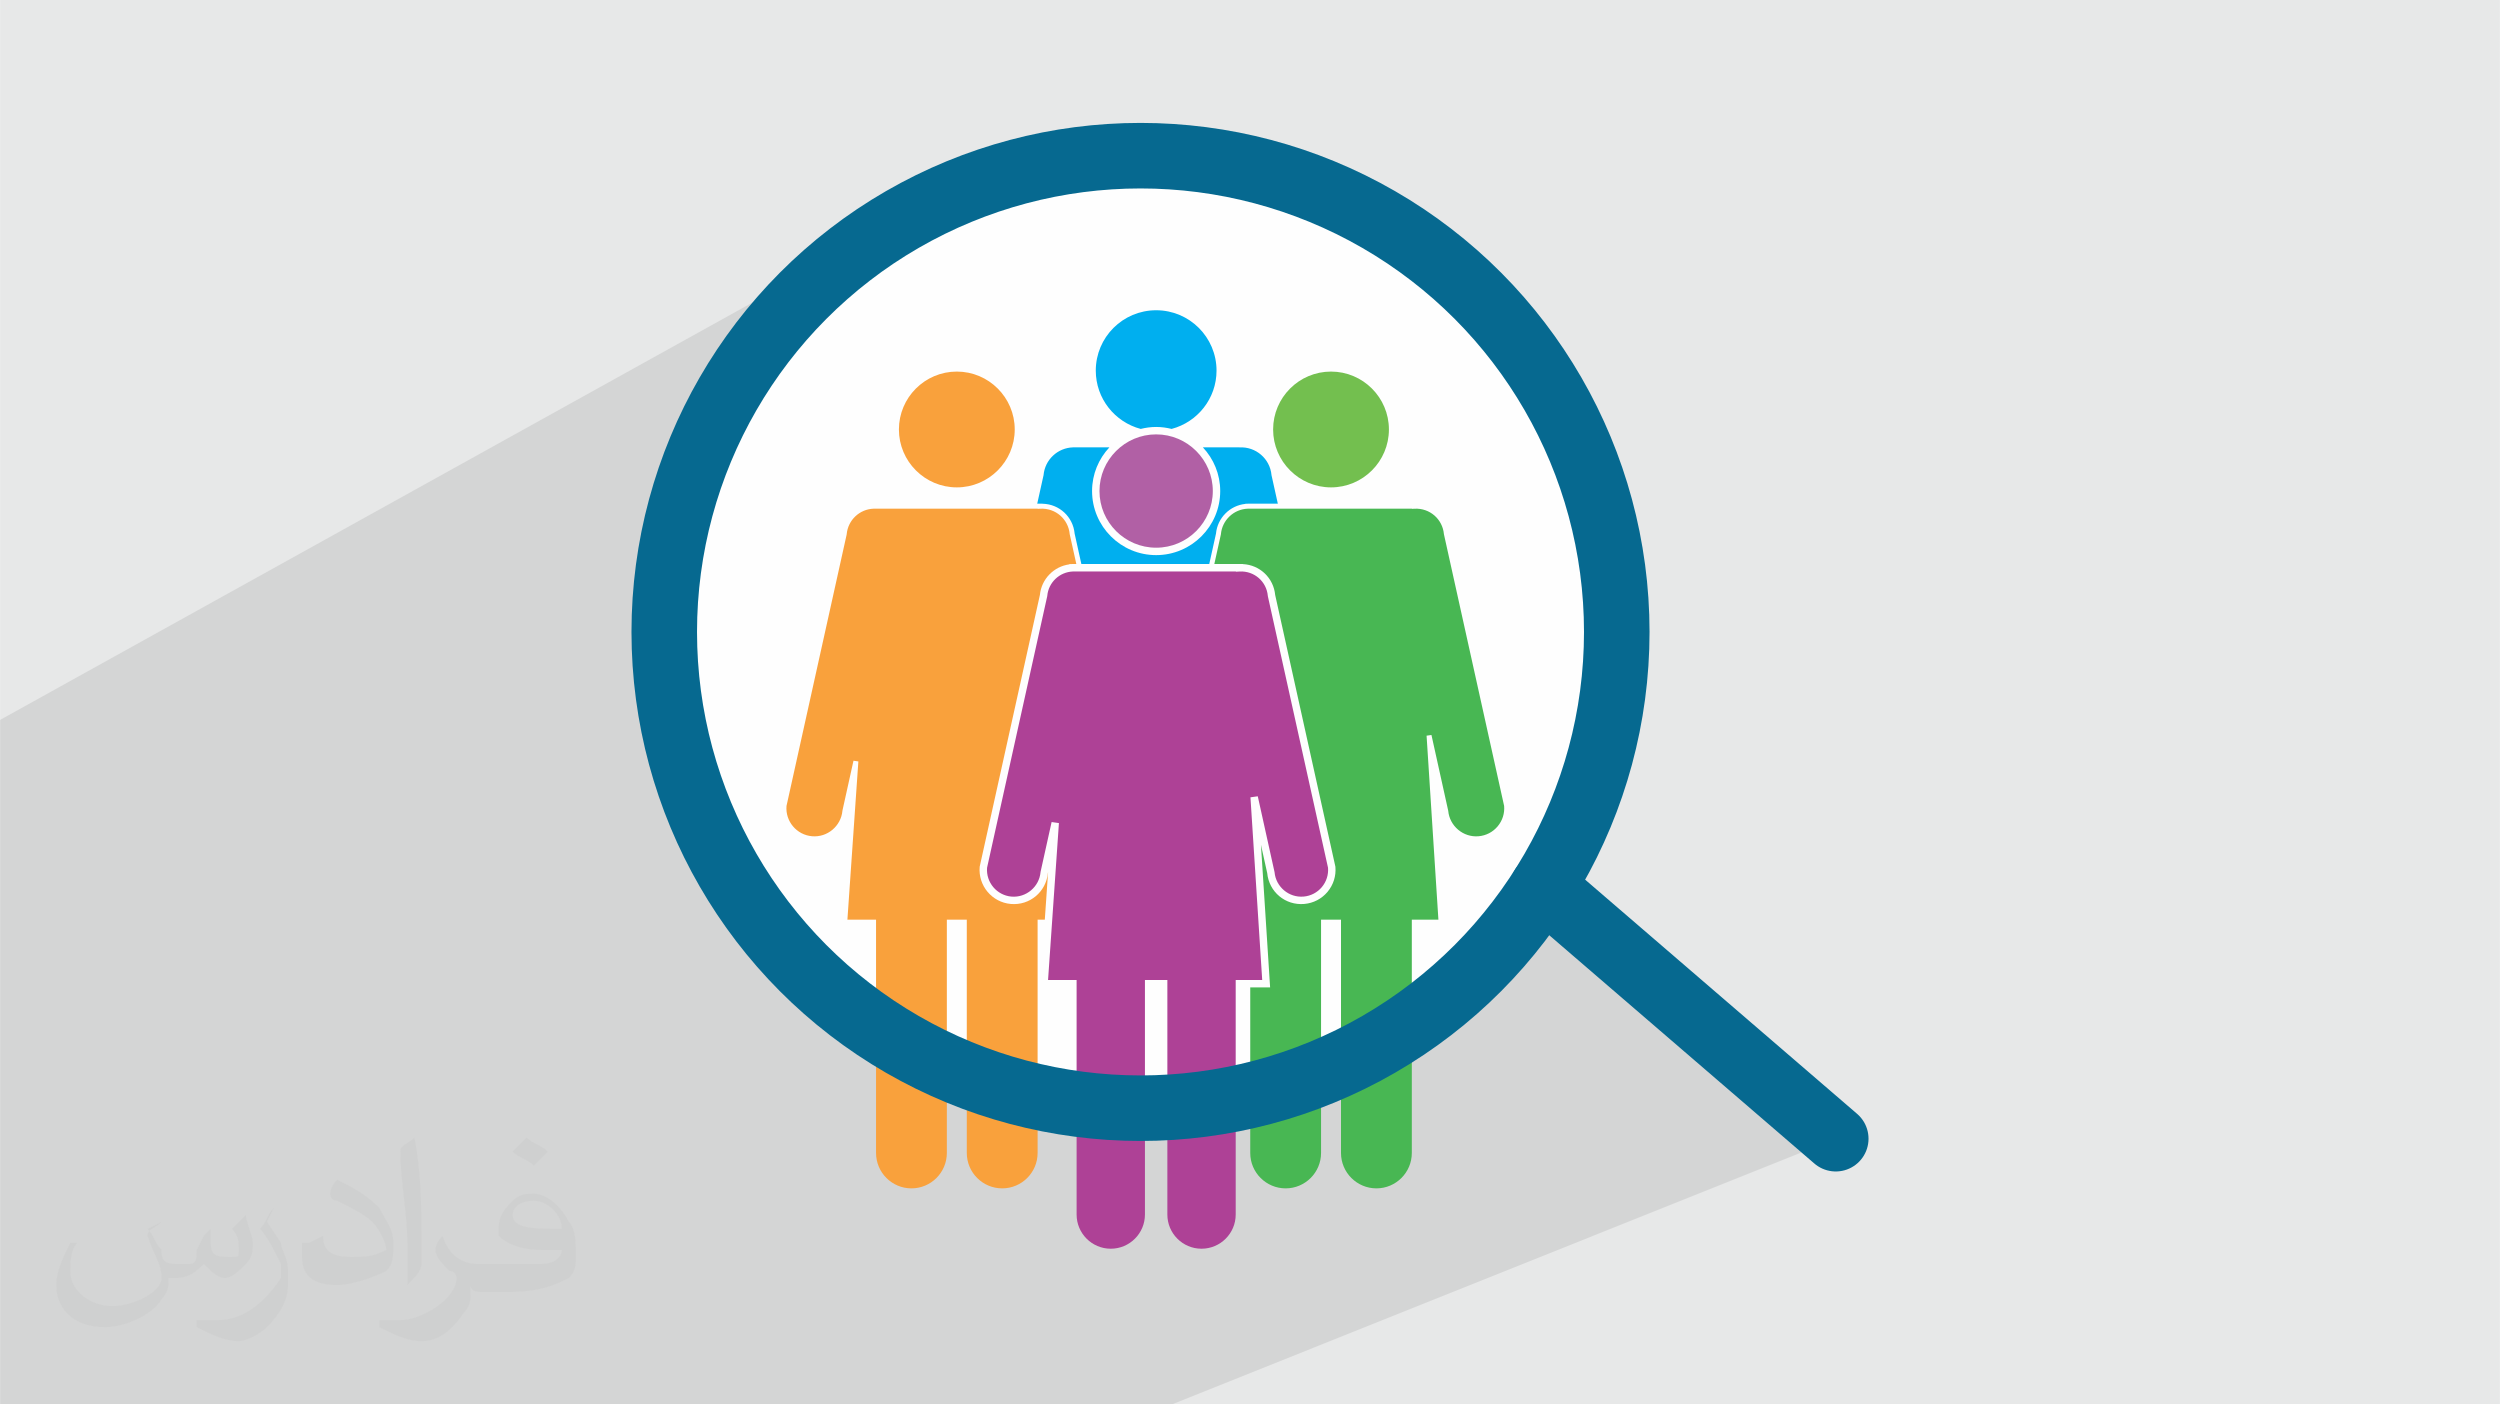
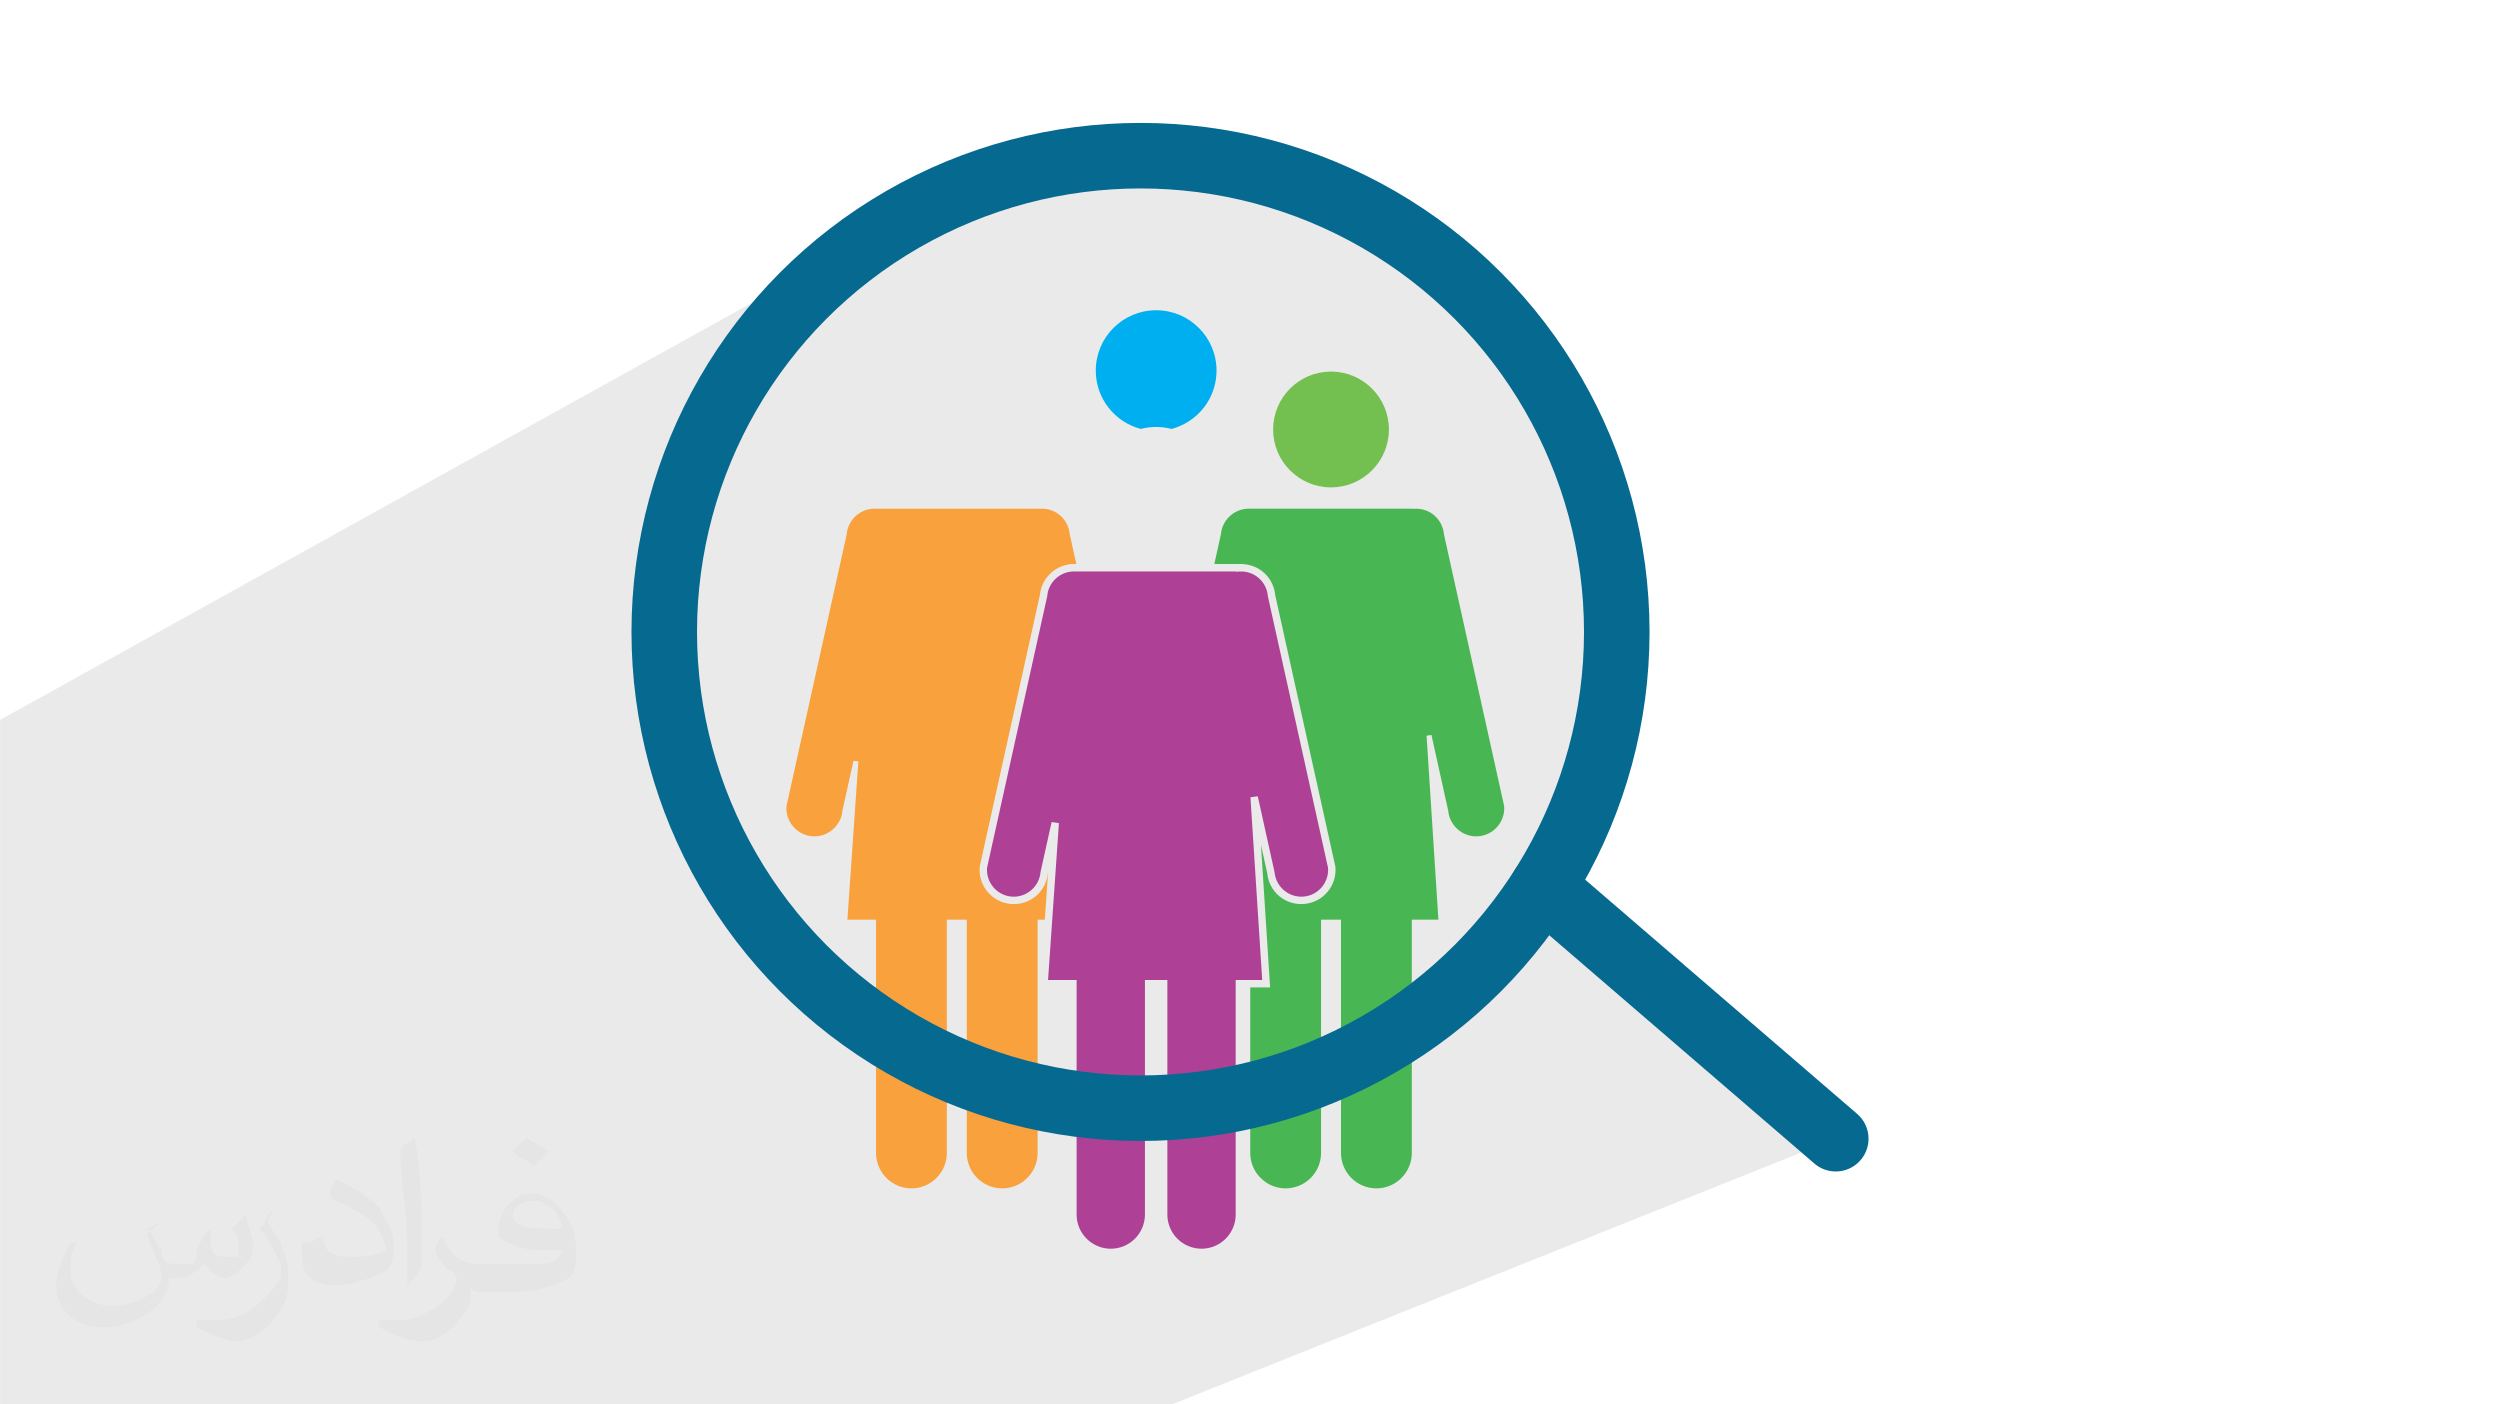
<svg xmlns="http://www.w3.org/2000/svg" xml:space="preserve" width="3.708in" height="2.083in" version="1.1" style="shape-rendering:geometricPrecision; text-rendering:geometricPrecision; image-rendering:optimizeQuality; fill-rule:evenodd; clip-rule:evenodd" viewBox="0 0 3708.32 2083.33">
  <defs>
    <style type="text/css">
   
    .str0 {stroke:#066990;stroke-width:97.22;stroke-miterlimit:2.613}
    .str1 {stroke:#066990;stroke-width:97.22;stroke-linecap:round;stroke-linejoin:round;stroke-miterlimit:2.613}
    .fil10 {fill:none}
    .fil3 {fill:#FEFEFE}
    .fil0 {fill:#E7E8E8}
    .fil5 {fill:#F9A13C;fill-rule:nonzero}
    .fil8 {fill:#B160A5;fill-rule:nonzero}
    .fil9 {fill:#AE4196;fill-rule:nonzero}
    .fil6 {fill:#73BF4F;fill-rule:nonzero}
    .fil7 {fill:#48B753;fill-rule:nonzero}
    .fil4 {fill:#00AFEF;fill-rule:nonzero}
    .fil2 {fill:#373435;fill-opacity:0.031}
    .fil1 {fill:#373435;fill-opacity:0.102}
   
  </style>
  </defs>
  <g id="Layer_x0020_1">
-     <polygon class="fil0" points="-0,0 3708.32,0 3708.32,2083.33 -0,2083.33 " />
    <polygon class="fil1" points="1738.35,2083.33 1280.08,2083.33 1270.23,2083.33 1237.89,2083.33 1228.19,2083.33 1153.47,2083.33 1143.53,2083.33 1109.16,2083.33 1103.43,2083.33 1099.36,2083.33 1064.86,2083.33 977.94,2083.33 937.24,2083.33 818.94,2083.33 758.05,2083.33 747.81,2083.33 631.43,2083.33 621.08,2083.33 585.99,2083.33 548.08,2083.33 509.33,2083.33 489.11,2083.33 474.73,2083.33 462.81,2083.33 460.49,2083.33 456.58,2083.33 421.56,2083.33 382.61,2083.33 356.66,2083.33 331.28,2083.33 325.39,2083.33 320.57,2083.33 301.66,2083.33 295.67,2083.33 285,2083.33 272.35,2083.33 267.65,2083.33 223.99,2083.33 223.28,2083.33 211.37,2083.33 210.39,2083.33 173.65,2083.33 161.04,2083.33 66.97,2083.33 -0,2083.33 -0,2082.07 -0,2077.73 -0,2075.13 -0,2073.17 -0,2050.7 -0,2047.69 -0,2047.68 -0,2036.78 -0,2034.62 -0,2031.75 -0,2023.41 -0,2022.34 -0,2022.23 -0,1979 -0,1978.3 -0,1965.11 -0,1960.27 -0,1959.23 -0,1832.09 -0,1826.22 -0,1805.94 -0,1768.96 -0,1756.68 -0,1752.54 -0,1746.61 -0,1746.5 -0,1728.5 -0,1725.31 -0,1713.19 -0,1695.05 -0,1694.69 -0,1691.94 -0,1690.79 -0,1689.67 -0,1680.07 -0,1679.08 -0,1675.74 -0,1671.64 -0,1671.44 -0,1668.63 -0,1668.36 -0,1662.94 -0,1662.38 -0,1651.75 -0,1643.97 -0,1639.93 -0,1637.69 -0,1635.83 -0,1635.48 -0,1634.44 -0,1633.13 -0,1595.94 -0,1595.83 -0,1572.15 -0,1558.98 -0,1555.75 -0,1550.04 -0,1530.14 -0,1524.99 -0,1515.96 -0,1510.72 -0,1486.38 -0,1486.31 -0,1483.22 -0,1482.1 -0,1469.7 -0,1446.71 -0,1446.32 -0,1427.03 -0,1423.76 -0,1365.56 -0,1355.37 -0,1307.84 -0,1297.67 -0,1067.93 1354.98,316.22 1385.44,300.62 1416.74,286.47 1448.82,273.82 1481.65,262.71 1515.17,253.19 1549.35,245.3 1584.14,239.09 1619.5,234.59 1655.38,231.87 1691.74,230.95 1728.09,231.87 1763.97,234.59 1799.33,239.09 1834.12,245.3 1868.3,253.19 1901.83,262.71 1934.65,273.82 1966.74,286.47 1998.03,300.62 2028.5,316.22 2058.08,333.23 2086.74,351.61 2114.44,371.3 2141.13,392.28 2166.77,414.48 2191.31,437.87 2214.7,462.41 2236.91,488.05 2257.88,514.74 2277.57,542.44 2295.95,571.1 2312.96,600.69 2328.56,631.15 2342.71,662.44 2355.36,694.53 2366.47,727.35 2375.99,760.88 2383.88,795.06 2390.09,829.85 2394.59,865.21 2397.31,901.09 2398.23,937.44 2397.31,973.8 2394.59,1009.68 2390.09,1045.04 2383.88,1079.83 2375.99,1114.01 2366.47,1147.54 2355.36,1180.36 2342.71,1212.44 2328.56,1243.74 2312.96,1274.2 2295.95,1303.79 2288.52,1315.39 2288.84,1315.25 2723.09,1689.2 " />
    <path class="fil2" d="M218.75 1822.91c10.42,10.42 10.42,20.83 20.83,31.25 0,10.42 0,20.83 20.83,20.83 0,0 10.42,0 20.83,0 10.42,0 10.42,-10.42 10.42,-20.83l10.42 -20.83 10.42 -10.42 0 0c0,10.42 0,10.42 0,20.83 0,20.83 10.42,20.83 31.25,20.83 10.42,0 10.42,0 10.42,-10.42 0,-10.42 0,-20.83 -10.42,-31.25 10.42,-10.42 10.42,-10.42 20.83,-20.83l0 0c0,10.42 10.42,31.25 10.42,41.67 0,10.42 0,20.83 -10.42,31.25 -10.42,10.42 -20.83,20.83 -31.25,20.83 -10.42,0 -20.83,-10.42 -31.25,-20.83l0 0c-10.42,10.42 -20.83,20.83 -41.67,20.83l-10.42 0c0,10.42 0,20.83 -10.42,31.25 -10.42,20.83 -52.08,41.67 -83.33,41.67 -52.08,0 -72.92,-31.25 -72.92,-62.5 0,-20.83 10.42,-41.67 20.83,-62.5l10.42 0c-10.42,10.42 -10.42,31.25 -10.42,41.67 0,31.25 31.25,52.08 62.5,52.08 31.25,0 72.92,-20.83 72.92,-41.67 0,-20.83 -10.42,-31.25 -20.83,-62.5 0,-10.42 10.42,-10.42 20.83,-20.83l0 0 0 0 -20.83 10.42 0 0 0 0 0 0 0 0 0 0 0 0.01 0 0 0 -0zm562.5 -135.42l0 0c10.42,10.42 20.83,10.42 31.25,20.83 -10.42,10.42 -10.42,10.42 -20.83,20.83 -10.42,-10.42 -20.83,-10.42 -31.25,-20.83 10.42,-10.42 10.42,-10.42 20.83,-20.83l0 0zm10.42 93.75l0 0c-20.83,0 -31.25,10.42 -31.25,20.83 0,20.83 31.25,20.83 72.92,20.83 0,-20.83 -20.83,-41.67 -41.67,-41.67l0 0 0 0 0 0 0 0 0 0 0 0 0 0.01 0 0 -0 -0zm-41.67 93.75l0 0c20.83,0 41.67,0 52.08,0 20.83,0 31.25,-10.42 31.25,-20.83 0,0 0,0 0,0 -10.42,0 -20.83,0 -31.25,0 -31.25,0 -52.08,-10.42 -62.5,-20.83 0,0 0,-10.42 0,-10.42 0,-20.83 10.42,-31.25 20.83,-41.67 10.42,-10.42 20.83,-10.42 31.25,-10.42 20.83,0 41.67,20.83 52.08,41.67 10.42,10.42 10.42,31.25 10.42,52.08 0,10.42 0,20.83 -10.42,31.25 -20.83,10.42 -41.67,20.83 -93.75,20.83l-20.83 0 -10.42 0c-10.42,0 -20.83,0 -20.83,-10.42l0 0c0,0 0,0 0,10.42 0,10.42 0,20.83 -10.42,31.25 -20.83,31.25 -41.67,41.67 -62.5,41.67 -20.83,0 -41.67,-10.42 -62.5,-20.83l0 -10.42c10.42,0 20.83,0 31.25,0 31.25,0 83.33,-31.25 83.33,-62.5 0,0 0,-10.42 -10.42,-10.42 -10.42,-10.42 -20.83,-20.83 -20.83,-31.25 0,-10.42 10.42,-20.83 10.42,-20.83l0 0c10.42,31.25 31.25,41.67 52.08,41.67l0 0 20.83 0 0 0 20.83 0 0 0 0 0 0 0 0 0 0 0.01 0.03 0 0 0 -0 0zm-145.83 31.25l0 0 0 0c10.42,-10.42 20.83,-20.83 20.83,-31.25 0,-10.42 0,-20.83 0,-31.25 0,-52.08 0,-104.17 -10.42,-156.25l0 0c-10.42,10.42 -20.83,10.42 -20.83,20.83 0,41.67 10.42,93.75 10.42,135.42l0 20.83c0,10.42 0,31.25 0,41.67l0 0 0 0 0 0 0 0 0 0 0 0 0 -0.01 0 0 0 0zm-145.83 -62.5l0 0 -10.42 0c0,10.42 0,10.42 0,20.83 0,31.25 20.83,41.67 52.08,41.67 20.83,0 52.08,-10.42 72.92,-20.83 10.42,-10.42 10.42,-20.83 10.42,-41.67 0,-20.83 -10.42,-31.25 -20.83,-52.08 -20.83,-20.83 -41.67,-31.25 -62.5,-41.67l0 0c-10.42,10.42 -10.42,20.83 -10.42,20.83 0,0 0,10.42 10.42,10.42 20.83,10.42 41.67,20.83 52.08,31.25 10.42,10.42 20.83,31.25 20.83,41.67 0,0 0,0 0,0 -20.83,10.42 -31.25,10.42 -52.08,10.42 -31.25,0 -41.67,-10.42 -41.67,-31.25l0 0 -20.83 10.42 0 0 0 0 0 0 0 0 0 0 0 -0.02 0 0 0 0zm-52.08 -52.08l0 0 0 0c-10.42,10.42 -10.42,20.83 -20.83,31.25 10.42,10.42 20.83,31.25 31.25,52.08 0,0 0,10.42 0,10.42 0,0 0,10.42 0,10.42 -20.83,31.25 -52.08,62.5 -93.75,62.5 -10.42,0 -20.83,0 -31.25,0l0 10.42c20.83,10.42 41.67,20.83 62.5,20.83 10.42,0 31.25,-10.42 41.67,-20.83 20.83,-20.83 31.25,-41.67 31.25,-62.5l0 -20.83c0,-20.83 -10.42,-31.25 -10.42,-41.67l-20.83 -31.25 10.42 -20.83 0 0 0 0 0 0 0 0 0 0 -0.01 -0.01 0 0 0 0z" />
    <g id="_2541293422288">
-       <circle class="fil3" cx="1691.74" cy="937.44" r="706.5" />
      <g>
        <path class="fil4" d="M1737.87 636.28c38.33,-10.15 66.64,-44.96 66.64,-86.49 0,-49.46 -40.11,-89.55 -89.56,-89.55 -49.46,0 -89.56,40.09 -89.56,89.55 0,41.53 28.31,76.34 66.64,86.49 7.36,-1.83 15,-2.91 22.92,-2.91 7.91,0 15.57,1.08 22.93,2.91z" />
-         <path class="fil4" d="M1546.21 747.26c25.04,0.44 45.48,19.34 47.81,44.34l9.98 45.09 189.72 0 9.99 -45.09c2.17,-23.33 20.63,-41.74 43.66,-44.11l0 -0.23 3.47 -0.05 44.61 0 -9.39 -42.35c-2.15,-24.41 -23.31,-42.54 -47.63,-41.17l-0.01 -0.13 -54.22 0c15.94,17.02 25.78,39.78 25.78,64.89 0,52.4 -42.65,95.04 -95.05,95.04 -52.42,0 -95.05,-42.64 -95.05,-95.04 0,-25.11 9.83,-47.87 25.76,-64.89l-54.21 0 -0.01 0.08c-22.52,0.77 -41.47,18.2 -43.5,41.22l-9.39 42.35 7.65 0 0.02 0.05z" />
-         <path class="fil5" d="M1419.26 723c47.35,0 85.89,-38.55 85.89,-85.9 0,-47.37 -38.53,-85.89 -85.89,-85.89 -47.37,0 -85.91,38.52 -85.91,85.89 0,47.35 38.54,85.9 85.91,85.9z" />
        <path class="fil5" d="M1554.32 1295.23c-2.65,27.71 -26.85,48.24 -55.02,45.74 -27.9,-2.47 -48.6,-27.17 -46.13,-55.06l0.11 -0.71 89.2 -402.56c2.27,-23.61 20.61,-42.33 43.72,-45.44l0.03 -0.41 5.21 -0.1 5.09 0 -9.8 -44.19c-1.97,-22.4 -21.06,-39.09 -43.76,-37.85l-3.66 0.21 -0.01 -0.31 -242.26 0 -1.17 0.05c-20.95,0.72 -38.13,17 -39.98,37.9l-0.06 0.46 -89.24 402.66c-1.88,22.77 15.04,42.89 37.83,44.9 22.97,2.04 43.14,-15.28 45.13,-37.8l0.08 -0.48 16.33 -73.75 7.24 1.05 -16.25 234.71 42.48 0 0 346.11c0,28.96 23.55,52.52 52.5,52.52 28.96,0 52.53,-23.56 52.53,-52.52l0 -346.11 29.59 0 0 346.11c0,28.96 23.56,52.52 52.52,52.52 28.94,0 52.52,-23.56 52.52,-52.52l0 -346.11 10.68 0 4.88 -70.51 -0.33 1.5z" />
        <path class="fil6" d="M1974.34 723c47.36,0 85.89,-38.55 85.89,-85.9 0,-47.37 -38.54,-85.89 -85.89,-85.89 -47.37,0 -85.89,38.52 -85.89,85.89 0,47.35 38.53,85.9 85.89,85.9z" />
        <path class="fil7" d="M1843.63 836.81c25.17,1.26 45.48,20.52 47.89,45.83l89.29 402.91 0.04 0.35c1.19,13.52 -2.95,26.68 -11.65,37.09 -8.72,10.4 -20.96,16.78 -34.48,17.97 -28.26,2.5 -52.37,-18.03 -55.02,-45.74l-9.3 -42 13.59 211.5 -29.47 0 0 245.63c0,28.96 23.56,52.52 52.52,52.52 28.96,0 52.52,-23.56 52.52,-52.52l0 -346.11 29.59 0 0 346.11c0,28.96 23.56,52.52 52.52,52.52 28.96,0 52.52,-23.56 52.52,-52.52l0 -346.11 39.45 0 -17.55 -272.91 7.24 -1.02 24.87 112.41c1.98,22.52 22.23,39.86 45.12,37.8 11.08,-0.97 21.12,-6.22 28.25,-14.73 7.1,-8.47 10.49,-19.17 9.58,-30.17l-89.31 -403.12c-1.98,-22.4 -21.02,-39.09 -43.78,-37.85l-3.65 0.21 -0.01 -0.31 -242.26 0 -1.17 0.05c-20.94,0.72 -38.13,17 -39.97,37.9l-0.07 0.46 -9.69 43.72 42.4 0 0 0.13z" />
-         <path class="fil8" d="M1714.94 812.48c46.35,0 84.06,-37.69 84.06,-84.04 0,-46.35 -37.7,-84.07 -84.06,-84.07 -46.35,0 -84.07,37.72 -84.07,84.07 0,46.35 37.72,84.04 84.07,84.04z" />
        <path class="fil9" d="M1872.26 1453.73l-17.43 -270.95 10.86 -1.54 24.91 112.66c1.9,21.51 21.22,38.1 43.15,36.11 10.58,-0.93 20.18,-5.93 27,-14.07 6.74,-8.06 9.99,-18.24 9.15,-28.72l-89.27 -402.87 -0.03 -0.36c-1.9,-21.42 -20.16,-37.36 -41.85,-36.18l-5.47 0.31 -0.03 -0.41 -240.33 0 -1.3 0.05c-20.02,0.7 -36.45,16.27 -38.21,36.23l-0.11 0.7 -89.19 402.54c-1.74,21.72 14.42,40.89 36.15,42.82 21.9,1.89 41.24,-14.63 43.15,-36.13l0.1 -0.71 16.35 -73.77 10.85 1.56 -16.12 232.75 42.35 0 0 347.95c0,27.96 22.74,50.7 50.67,50.7 27.96,0 50.7,-22.74 50.7,-50.7l0 -347.95 33.26 0 0 347.95c0,27.96 22.73,50.7 50.68,50.7 27.95,0 50.7,-22.74 50.7,-50.7l0 -347.95 39.32 0z" />
      </g>
      <circle class="fil10 str0" cx="1691.74" cy="937.44" r="706.5" />
      <line class="fil10 str1" x1="2288.84" y1="1315.25" x2="2723.09" y2="1689.2" />
    </g>
  </g>
</svg>